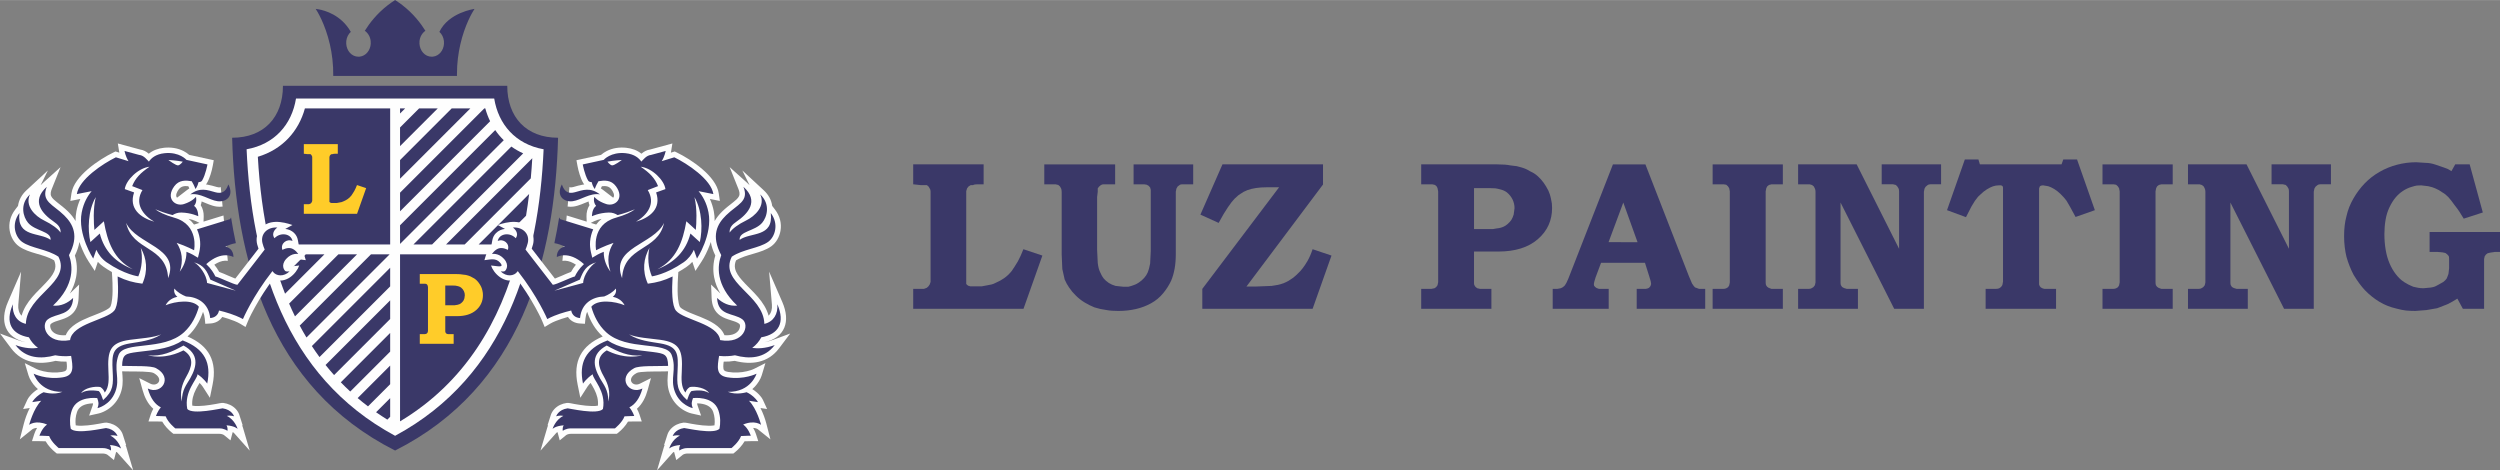
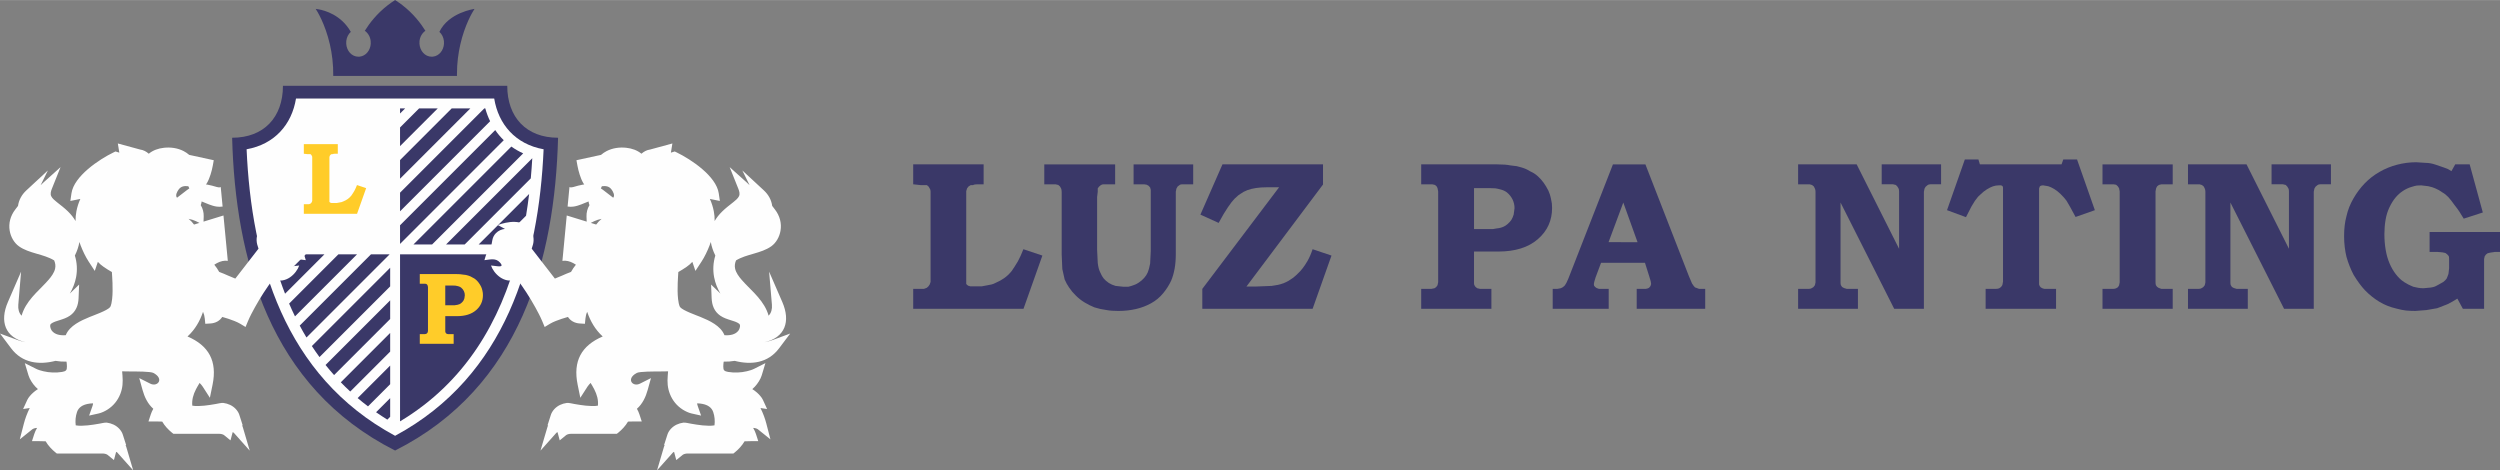
<svg xmlns="http://www.w3.org/2000/svg" xml:space="preserve" width="3752px" height="706px" version="1.1" style="shape-rendering:geometricPrecision; text-rendering:geometricPrecision; image-rendering:optimizeQuality; fill-rule:evenodd; clip-rule:evenodd" viewBox="0 0 4313.86 811.45">
  <rect x="0" y="0" width="4313.86" height="811.45" fill="#808080" stroke="none" />
  <defs>
    <style type="text/css">
   
    .fil1 {fill:#FEFEFE}
    .fil0 {fill:#3A3868}
    .fil2 {fill:#FFCC29;fill-rule:nonzero}
    .fil4 {fill:#3A3868;fill-rule:nonzero}
    .fil3 {fill:#3A3868;fill-rule:nonzero}
   
  </style>
  </defs>
  <g id="Layer_x0020_1">
    <g id="_2782098533088">
      <path class="fil0" d="M875.29 147.86c0,54.54 33.06,89.69 87.68,89.69 -5.53,207.86 -63.57,430.08 -281.2,539.72 -217.63,-109.64 -275.67,-331.86 -281.2,-539.72 54.62,0 87.68,-35.15 87.68,-89.69l387.04 0z" />
      <path class="fil1" d="M425.53 257.45c8.34,191.01 64.23,390.98 256.24,494.42 192.02,-103.44 247.9,-303.41 256.25,-494.42 -48.55,-8.68 -78.04,-43.05 -85.24,-87.55l-342.02 0c-7.2,44.5 -36.68,78.87 -85.23,87.55z" />
-       <path class="fil0" d="M673.26 186.92l-147.12 0c-10.79,39.36 -38.63,70.69 -81.22,83.49 2.82,50.47 9.14,101.65 20.79,151.34l207.55 0 0 -234.83z" />
      <path class="fil0" d="M690.29 438.77l0 288.17c113.24,-67.97 173.3,-173.31 203.33,-288.17l-203.33 0z" />
      <path class="fil0" d="M902.78 264.51c-7.35,-3.32 -14.17,-7.26 -20.43,-11.74l-168.97 168.98 32.17 0 157.23 -157.24zm-33.54 -22.71c-5.5,-5.34 -10.4,-11.19 -14.7,-17.48l-164.25 164.25 0 32.18 178.95 -178.95zm-23.53 -32.72c-3.42,-7.03 -6.19,-14.43 -8.31,-22.16l-1.71 0 -145.4 145.41 0 32.16 155.42 -155.41zm-34.11 -22.16l-32.17 0 -89.14 89.15 0 32.17 121.31 -121.32zm-56.25 0l-32.17 0 -32.89 32.89 0 32.18 65.06 -65.07zm-56.25 0l-8.81 0 0 8.81 8.81 -8.81zm70.53 234.83l32.18 0 114.08 -114.09c1.06,-11.61 1.92,-23.21 2.59,-34.77l-148.85 148.86zm56.26 0l32.17 0 49.64 -49.65c2.06,-12.47 3.83,-24.98 5.34,-37.51l-87.15 87.16zm56.25 0l15.7 0c1.56,-6.68 3.03,-13.39 4.41,-20.12l-20.11 20.12zm-411.92 18.13c2.21,8.4 4.58,16.76 7.13,25.04l26.15 -26.15 -32.17 0 -1.11 1.11zm13.03 43.23c2.7,7.91 5.58,15.77 8.62,23.55l67.88 -67.89 -32.16 0 -44.34 44.34zm15.64 40.61c3.2,7.43 6.58,14.78 10.13,22.04l107 -106.99 -32.18 0 -84.95 84.95zm18.28 37.98c3.71,6.93 7.59,13.77 11.65,20.52l143.45 -143.45 -32.18 0 -122.92 122.93zm20.95 35.3c4.22,6.43 8.61,12.76 13.18,18.99l121.96 -121.96 0 -32.17 -135.14 135.14zm23.62 32.63c4.74,5.92 9.65,11.74 14.73,17.44l96.79 -96.79 0 -32.16 -111.52 111.51zm26.34 29.92c5.24,5.41 10.67,10.71 16.29,15.89l68.89 -68.9 0 -32.17 -85.18 85.18zm29.05 27.2c5.77,4.89 11.72,9.67 17.86,14.32l38.27 -38.27 0 -32.17 -56.13 56.12zm31.8 24.45c6.3,4.38 12.77,8.63 19.42,12.75l4.91 -4.9 0 -32.17 -24.33 24.32z" />
      <path class="fil1" d="M355.42 318.13c0.83,0.09 1.66,0.2 2.51,0.34 5.52,0.89 10.75,2.58 16.12,4.06 1.65,0.45 4.31,1.02 5.99,0.42 0.3,-0.1 0.58,-0.25 0.85,-0.44l3.22 33.77c-3.29,0.51 -6.67,0.53 -9.96,0.09 -9.28,-1.25 -17.57,-5.61 -26.2,-8.89 -0.27,2.19 -0.8,4.36 -1.58,6.42 3.66,5.7 5.35,12.93 5.12,19.43l-0.32 8.97 34.42 -10.61 7.48 78.3c-1.65,-0.26 -3.31,-0.34 -4.63,-0.28 -6.63,0.26 -13.03,3.14 -18.67,6.93 3.2,3.86 6.03,8 8.43,12.42 5.22,1.8 10.75,4.37 15.47,6.4 3.61,1.56 7.24,3.12 10.9,4.53 0.42,0.16 0.93,0.36 1.48,0.57l39.99 -51.61c-0.89,-2.43 -1.67,-4.92 -2.28,-7.42 -2.06,-8.4 -0.93,-17.06 3.91,-24.33 13.91,-20.85 40.93,-14.63 56.98,-9.05l-12.46 6.73c5.73,0.56 11.26,2.89 15.61,7.31 3.21,3.25 5.31,7.33 6.14,11.82l2.14 11.59c7.86,6.92 8.44,13.57 11.56,23.22 -9.96,-0.97 -19.34,-4.36 -26.86,4.12 -9.22,10.41 7.06,5.44 15.53,5.08 -4.49,13.39 -23.03,33.27 -44.87,23.33 -11.59,15.48 -22.2,31.83 -31.54,48.72 -4.21,7.6 -8.66,15.94 -12.02,23.98l-4.2 10.06 -9.32 -5.64c-5.45,-3.29 -13.9,-6.33 -19.85,-8.36 -3.62,-1.24 -7.3,-2.34 -11.01,-3.35 -4.3,6.67 -11.59,10.73 -20.23,11.28l-9.05 0.56 -0.88 -9.03c-0.43,-4.38 -1.46,-8.24 -3.02,-11.61 -5.36,15.93 -13.83,30.62 -26.35,42.1 -0.15,0.14 -0.3,0.27 -0.45,0.41 36.76,15.74 51.59,42.46 43.26,83.2l-4.63 22.61 -12.44 -19.35c-1.38,-2.09 -3.25,-4.25 -5.32,-6.29 -2.16,3.65 -4.36,7.24 -6.29,11.03 -4.62,9.06 -7.28,18.21 -6.3,28.18 5.3,1.31 17.13,0.4 20.79,0.02 6.64,-0.68 13.26,-1.73 19.83,-2.9 3.04,-0.55 10.04,-2.22 12.95,-1.82 8.22,1.12 15.87,4.47 21.57,10.61 2.42,2.61 4.82,6.2 5.92,9.63l5.95 18.58 -1.06 -0.4c0.51,1.24 0.95,2.49 1.32,3.74l11.84 40.14 -27.56 -30.89c-0.49,-0.38 -1.12,-0.72 -1.84,-1.03 -0.02,0.07 -0.04,0.13 -0.05,0.2l-3.76 14.01 -11.17 -9.11c-2.08,-1.52 -5.68,-2.19 -8.15,-2.19 -25.3,0 -50.62,0 -75.92,0l-3.29 0 -2.57 -2.05c-5.95,-4.75 -12.56,-11.78 -16.71,-19.04 -3.58,-0.16 -7.18,-0.25 -10.74,-0.25l-12.97 0 4.04 -12.32c1.03,-3.1 2.52,-6.41 4.29,-9.55 -9.52,-8.26 -15.18,-20.23 -18.58,-32.48l-5.67 -20.45 18.95 9.55c12.7,6.4 24.72,-8.18 5.58,-18.42 -5.05,-2.7 -30.53,-2.51 -37,-2.55 -5.69,-0.04 -11.38,-0.08 -17.07,-0.25 0.18,2.42 0.41,4.92 0.62,7.57 0.87,11.23 0.42,20.72 -3.73,31.38 -4.42,11.34 -12.06,20.71 -22.35,27.19 -4.27,2.69 -9.97,5.42 -14.95,6.54l-16.56 3.69 5.64 -15.99c0.85,-2.42 1.21,-3.84 1.16,-5.18 -3.31,0.09 -6.74,0.48 -9.51,1.07 -8.18,1.72 -15.29,5.57 -18.15,13.88 -2.56,7.45 -3.21,15.3 -2.25,23.04 5.27,1.33 17.16,0.41 20.83,0.04 6.64,-0.68 13.26,-1.73 19.83,-2.9 3.04,-0.54 10.05,-2.22 12.95,-1.82 8.2,1.12 15.86,4.47 21.54,10.59 2.44,2.61 4.85,6.21 5.95,9.65l5.96 18.58 -1.06 -0.4c0.5,1.23 0.94,2.49 1.31,3.74l11.84 40.15 -27.56 -30.9c-0.49,-0.38 -1.12,-0.72 -1.84,-1.03 -0.01,0.06 -0.04,0.14 -0.06,0.2l-3.75 14.02 -11.16 -9.12c-2.08,-1.51 -5.69,-2.19 -8.16,-2.19 -25.31,0 -50.61,0 -75.92,0l-3.29 0 -2.57 -2.05c-5.95,-4.75 -12.56,-11.78 -16.71,-19.03 -3.58,-0.17 -7.18,-0.25 -10.73,-0.25l-12.91 0 3.97 -12.29c1.12,-3.46 2.79,-7.13 4.86,-10.61 -0.88,0.03 -1.76,0.12 -2.63,0.27 -1.54,0.27 -3.89,0.94 -5.23,1.87l-21.98 17.67 7.11 -27.44c2.09,-8.05 5.57,-17.76 10.08,-26.66l-11.46 1.74 7.25 -15.82c2.02,-4.42 6.59,-9.31 10.15,-12.48 2.33,-2.07 5.17,-4.23 8.13,-6.07 -1.49,-1.28 -2.93,-2.65 -4.31,-4.13 -4.85,-5.17 -9.9,-12.84 -11.98,-19.73l-6.3 -20.96 19.54 9.86c3.52,1.79 8.57,3.23 12.37,4.13 10.56,2.51 21.62,2.92 32.33,1.2 2.23,-0.36 6.06,-1.18 7.36,-3.34 1.57,-2.63 1.14,-8.89 0.4,-14.41 -6.39,0.13 -12.77,-0.29 -19.07,-1.35 -28.78,7.41 -57.44,3.74 -76.51,-21.62l-19.21 -25.53 29.96 11.07c4.49,1.66 9.16,2.98 13.9,3.85 0,-0.01 -0.01,-0.03 -0.02,-0.05 -35.07,-8.09 -44.75,-35.74 -30.27,-69.11l22.78 -52.52 -4.8 57.06c-0.63,7.48 1.1,14.35 5.73,18.91 0.79,-2.91 1.8,-5.76 3.01,-8.57 5.02,-11.63 13.14,-21.54 21.76,-30.68 7.14,-7.58 14.89,-14.75 21.69,-22.62 4.71,-5.43 9.84,-12.24 11.36,-19.41 1.05,-4.97 0.26,-9.61 -1.65,-14.12 -18.36,-11.2 -43.25,-11.85 -60.72,-24.28 -8.65,-6.15 -14.23,-16.5 -16,-26.83 -2.26,-13.08 1.33,-25.87 9.34,-36.38l5 -6.56c1.39,-10.29 6.5,-19.47 14.37,-26.76l37.16 -34.42 -12.53 25.5c1.34,-1.43 2.8,-2.85 4.38,-4.26l30.01 -26.95 -15.02 37.44c-1.53,3.81 -2.95,8.6 -1.17,12.58 1.73,3.86 6.47,7.69 9.7,10.28 6.64,5.3 13.18,10.12 19.28,16.12 5.5,5.4 9.85,10.92 13.1,16.57 -0.07,-5.66 0.39,-11.31 1.48,-16.87 1.45,-7.37 3.69,-14.51 6.79,-21.25 -1.39,0.28 -2.78,0.56 -4.16,0.84l-13.08 2.64 1.92 -13.21c4.3,-29.54 47.53,-58.4 72.61,-70.57l3.33 -1.62 6.66 2.05c-0.09,-0.47 -0.18,-0.95 -0.26,-1.42l-2.33 -14.41 38.51 10.48c5.68,0.76 10.58,3.44 14.88,7.2 7.31,-6.02 16.58,-9.25 26.3,-10.26 11.57,-1.19 23.34,0.36 33.76,5.71 3.17,1.63 6.81,3.96 9.72,6.57l42.36 9.21 -1.6 8.92c-1.74,9.62 -5.3,22.16 -10.22,30.6 -0.48,0.82 -1.01,1.57 -1.6,2.26zm-28.68 6.8c-0.56,-1.26 -1.15,-2.5 -1.79,-3.71 -6.39,-0.76 -12.33,-0.32 -16.7,5.67 -2.5,3.43 -6.3,10.16 -2.82,14.17l17.19 -13.23c1.37,-1.05 2.74,-2.02 4.12,-2.9zm-133.66 144.34c-4.94,-2.8 -9.74,-5.81 -14.37,-9.01 -3.65,-2.51 -6.94,-5.39 -9.86,-8.57l-5.29 15.64 -10.58 -16.14c-5.35,-8.16 -10.18,-18.4 -13.68,-27.45 -0.81,-2.09 -1.58,-4.2 -2.3,-6.35 -1.19,7.57 -3.82,15.37 -7.79,23.46 3.75,12.12 4.47,24.93 2.08,37.46 -1.93,10.08 -5.73,19.46 -10.82,28.11l16.06 -15.57 -0.94 23.48c-0.5,12.27 -4.52,23.05 -14.92,30.23 -5.54,3.82 -11.77,5.86 -18.13,7.84 -4.6,1.43 -10.53,3.09 -14.38,6.02 -3.15,2.39 -0.92,8.93 0.89,11.52 5.24,7.55 15.48,9 24.43,8.3 0.07,-0.14 0.12,-0.29 0.18,-0.43 6.59,-15.98 25.82,-24.72 40.83,-30.89 7.68,-3.15 30.37,-11.05 35.35,-16.94 2.13,-2.51 3.32,-10.94 3.66,-14.13 1,-9.05 0.94,-18.56 0.63,-27.66 -0.14,-3.56 -0.32,-7.12 -0.54,-10.68l-0.51 -8.24zm151.07 -84.8l-6.2 -3.04c-3.49,-1.72 -8,-3.04 -12.58,-3.95 3.59,2.86 6.75,6.14 9.43,9.87l9.35 -2.88z" />
-       <path class="fil0" d="M202.97 476.92c1.47,23.56 1.32,50.53 -5.96,59.13 -13.58,16.05 -72.37,22.32 -76.1,50.69 -41.47,7.5 -51.26,-26.05 -38.44,-35.8 15.02,-11.43 42.46,-5.41 43.73,-36.99 -8.9,8.63 -21.08,14.72 -34.71,13.23 38.41,-36.16 33.92,-69.83 27.55,-87.09 17.93,-33.48 6.98,-53.62 -8.37,-68.7 -19.28,-18.94 -40.16,-23.73 -29.94,-49.18 -27.63,24.8 -7.91,46.43 12.32,60.31 6.69,4.59 12.04,9.95 11.47,18.68 -4.37,-6.56 -15.52,-14.68 -28.04,-20.68 -16.1,-7.7 -34.26,-25.7 -24.65,-45.22 -18.31,16.95 -11.8,39.12 -3.39,49 12.46,14.66 40.31,14.34 38.83,29.46 -18.76,-13.76 -58.74,-3.52 -53.73,-46.34 -14.74,19.32 -6.96,41.61 4.64,49.86 15.48,11.01 43.42,12.51 62.64,25.5 22.67,44.91 -54.84,65.47 -56.19,115.94 -16.02,-3.66 -23.82,-17.41 -22.45,-33.81 -13.82,31.87 -2.18,51.79 27.72,57 3.58,6.98 8.89,13.18 15.62,18.26 -9,1.3 -22.33,1.2 -38.8,-4.88 17.57,23.35 43.99,24.43 68.6,17.64 8.4,1.61 17.61,2.05 27.42,1.08 2.96,18.73 5.94,33.66 -14.21,36.91 -28.92,4.66 -50.44,-6.21 -50.44,-6.21 0,0 9.63,32.03 49.55,31.28 -14.98,6.12 -32.32,0.65 -32.32,0.65 0,0 -5.83,2.39 -11.82,7.72 -5.98,5.34 -7.86,9.39 -7.86,9.39l15.54 -2.36c-13.5,13.21 -20.85,41.54 -20.85,41.54 0,0 11.07,-8.95 30.87,-0.5 -8.93,6.27 -13.16,19.27 -13.16,19.27 0,0 7.79,0 16.79,0.56 3.85,10.67 16.51,20.78 16.51,20.78 0,0 67.05,0 75.92,0 8.87,0 14,4.23 14,4.23 0,0 1.32,-4.71 -1.56,-9.53 14.67,1.13 19.24,6.22 19.24,6.22 0,0 -4.59,-15.61 -18.59,-22.43 6.73,-1.49 12.44,0.72 12.44,0.72 0,0 -3.67,-11.59 -19.81,-13.8 -1.7,-0.23 -51.8,11.7 -60.94,1.11 -1.67,-8.61 -2.15,-19.9 1.96,-31.84 8.76,-25.38 43.78,-20.97 43.78,-20.97 2.53,7.43 3.15,9.81 0.47,17.38 0,0 21.58,-4.78 30.61,-27.96 9.02,-23.18 -3.49,-38.63 5.65,-63.65 9.13,-25.03 77.01,-6.27 113.1,-39.38 13.57,-12.45 21.27,-28.63 25.59,-43.99 -10.77,-13.35 -40.34,-9.59 -57.43,-2.57 4.95,-9.63 14.02,-13.28 20.34,-14.65 -5.47,-4.05 -6.44,-10.53 -5.09,-14.12 4.62,6.1 13.18,10.94 19.94,13.6 19.74,0.67 39.2,11.28 41.73,37.25 7.37,-0.47 13.71,-4.66 15.22,-13.02 5.87,1.41 13,3.31 19.64,5.57 14.81,5.06 21.67,9.21 21.67,9.21 0,0 16.1,-38.43 50.93,-82.85 0.19,0.32 0.4,0.64 0.61,0.95 5.62,8.08 19.22,9.28 28.95,-0.41 0,0 -5.37,0.69 -7.12,-0.38 -1.74,-1.07 -8.74,-9.86 1.16,-21.02 9.91,-11.16 20.87,-8.52 20.87,-8.52 0,0 -4.61,-7.44 -11.71,-9.74 -7.1,-2.32 -15.63,2.61 -15.63,2.61 -3.93,-11.09 7.73,-19.88 17.42,-15.34 -2.35,-12.71 -20.6,-15.89 -31.09,-4.78 -7.16,-10.44 5.01,-18.46 5.01,-18.46 -16.87,-1.32 -29.65,10.83 -25.73,26.81 0.98,3.99 2.46,7.92 3.86,11.17l-47.14 60.85c-6.83,-0.69 -29.65,-12.34 -37.98,-14.43 -2.62,-5.6 -7.19,-13.25 -15.72,-21.27 27.24,-24.51 46.82,-12.18 46.82,-12.18 0,0 1.43,-14.58 -13.82,-18.01 5.88,-2.85 11.81,-4.91 18.08,-5.99 -3.16,-14.66 -5.93,-29.48 -8.31,-44.43 -0.58,0.99 -1.14,1.99 -1.69,3.01l-57.05 17.58c1.48,3.19 2.69,6.6 3.59,10.24 3.8,15.31 1.51,25.47 -1.96,38.75 -6.12,-3.89 -11.17,-6.77 -19.84,-10.28 0.41,15.27 -6.3,27.36 -11.58,34.46 6.49,-18.81 3.94,-36.19 -5.29,-49.81 17.42,5.93 30.05,12.71 30.05,12.71 0,0 9.18,-43.7 -33.8,-56.01 -17.52,-5.02 -27.5,-10.24 -33.17,-14.67 7.13,2.99 17.89,7.06 29.84,10.03 4,-2.57 9.12,-4.55 15.3,-4.39 17,0.44 29.02,6.38 29.02,6.38 0,0 0.4,-12.36 -7.18,-17.91 5.83,-6.7 3.2,-15.58 3.2,-15.58 0,0 -5.67,7.66 -20.71,12.48 -15.05,4.83 -32.07,-9.64 -16.75,-30.64 8.37,-11.46 20.2,-10.41 30.19,-8.76 2.08,3.43 4.56,8.08 6.39,13.37 0,0 3.63,-4.08 5.38,-11.85 2.83,-0.05 5.02,-0.82 6.29,-2.97 5.95,-10.22 9.08,-27.53 9.08,-27.53l-36.2 -7.87c0,0 -12.12,-14.19 -37.83,-11.53 -15.55,1.61 -23.31,8.95 -27.03,14.49 -2.97,-2.62 -8.29,-10.69 -16.91,-11.54l-25.1 -6.82c0,0 1.52,9.25 6.85,17.65l-21.76 -6.7c-22,10.68 -63.7,38.03 -67.41,63.48 0,0 12.7,-2.56 25.55,-5.05 -6.86,8.07 -13.84,19.9 -17.1,36.49 -7.5,38.21 19.79,79.84 19.79,79.84 0,0 2.22,-6.55 5.41,-15.17 3.8,8.18 9.45,15.9 17.8,21.65 30.69,21.15 54.59,24.22 54.59,24.22 6.44,-14.53 7.85,-33.97 4.23,-49.27 10.19,18.38 13,39.14 2.84,61.9 -16.45,-2.14 -27.61,-5.24 -42.74,-12.46zm112.24 110.33c38.39,14.67 49.64,38.94 42.36,74.54 0,0 -5.82,-8.95 -16.77,-16.15 -0.09,8.7 -23.55,29.35 -17.64,59.93 9.14,10.59 59.25,-1.34 60.94,-1.12 16.14,2.21 19.81,13.81 19.81,13.81 0,0 -5.71,-2.2 -12.44,-0.72 14,6.81 18.58,22.42 18.58,22.42 0,0 -4.56,-5.08 -19.23,-6.21 2.88,4.81 1.57,9.53 1.57,9.53 0,0 -5.14,-4.23 -14.01,-4.23 -8.87,0 -75.92,0 -75.92,0 0,0 -12.66,-10.1 -16.51,-20.79 -9.01,-0.55 -16.8,-0.55 -16.8,-0.55 0,0 2.74,-8.38 8.44,-14.93 -9.7,-4.88 -17.72,-14.93 -22.6,-32.54 23.44,11.81 44.48,-18.91 14.24,-35.09 -8.69,-4.65 -36.9,-3.22 -58.55,-3.93 0.55,-20.21 6,-21.22 26.35,-23.97 15.55,-2.1 30.85,-3.09 46.21,-6.79 11.29,-2.71 22.26,-6.78 31.97,-13.21zm0.17 -308.41c0,0 -3.95,5.39 -7.7,6.36 -3.76,0.95 -17.13,-9.34 -17.13,-9.34 0,0 15.4,0.96 24.83,2.98zm12.97 56.44c16.65,-12.81 29.56,-7.47 43.2,-3.7 10.18,2.81 17.94,0.3 22.47,-13.53 10.41,19.7 -3.39,31.06 -18.62,29.01 -14.61,-1.97 -29.75,-14.73 -47.05,-11.78zm-70.37 -47.71c-15.38,10.48 -24.49,19.7 -29.93,33.45l17.75 6.86c-13.99,22.83 0.06,42.66 20.3,54.52 -23.97,-6.85 -44.24,-22.78 -34.71,-50.51l-16.06 -5.72c1.86,-15.15 22.9,-36.33 42.65,-38.6zm-92.73 52.4c-4.98,20.02 -3.45,46.26 -2.35,56.58l16.32 -14.85c6.14,35.59 17.3,66.08 49.9,82.72 -29.3,-11.53 -49.05,-30.94 -56.93,-61.59l-16.19 14.72c-5,-21.39 -4.21,-54.56 9.25,-77.58zm52.44 44.53c17.51,37.66 93.4,42.01 72.44,95.26 -3.06,-56.51 -61.77,-45.75 -72.44,-95.26zm-23.31 255.59c1.19,23.04 1.6,34.25 -16.43,50.15 -1.66,-4.5 -4.08,-12.87 -7.62,-15.6 -3.36,-0.43 -19.83,-3.55 -30.26,3.48 5.44,-8.93 23.36,-12.07 33,-10.46 4.03,2.55 5.9,5.22 7.78,9.57 7.61,-9.94 6.92,-23.26 6.23,-36.77 -1.83,-35.51 2.75,-49.59 37.36,-54.26 18.1,-2.46 40.18,-3.56 53.67,-9.34 -16.5,11.03 -37.63,12.76 -54.06,15.58 -30.48,5.24 -31.19,18.06 -29.67,47.65zm168.59 -157.74l44.02 19.13 -49.71 -13.38c-0.58,-14.12 -13.6,-30.84 -22.34,-35.56 17.48,5.26 22.17,15.18 28.03,29.81zm-107.85 130.72c24.17,2.28 41.43,-5.9 61.56,-16.97 26.67,14.55 24,34.69 11.36,56.92 -6.24,10.99 -14.19,19.1 -14.23,39.7 -3.78,-16.09 -0.19,-29.11 7.88,-43.31 9.1,-16.01 14.71,-32.74 -5.09,-44.98 -8.53,4.27 -31.67,15.45 -61.48,8.64z" />
      <path class="fil1" d="M1008.13 318.13c-0.84,0.09 -1.67,0.2 -2.51,0.34 -5.52,0.89 -10.76,2.58 -16.13,4.06 -1.65,0.45 -4.3,1.02 -5.99,0.42 -0.29,-0.1 -0.57,-0.25 -0.85,-0.44l-3.22 33.77c3.29,0.51 6.68,0.53 9.97,0.09 9.27,-1.25 17.56,-5.61 26.2,-8.89 0.27,2.19 0.79,4.36 1.57,6.42 -3.65,5.7 -5.34,12.93 -5.12,19.43l0.32 8.97 -34.42 -10.61 -7.47 78.3c1.65,-0.26 3.3,-0.34 4.62,-0.28 6.64,0.26 13.04,3.14 18.67,6.93 -3.2,3.86 -6.03,8 -8.42,12.42 -5.22,1.8 -10.76,4.37 -15.48,6.4 -3.61,1.56 -7.23,3.12 -10.9,4.53 -0.41,0.16 -0.92,0.36 -1.48,0.57l-39.98 -51.61c0.89,-2.43 1.66,-4.92 2.27,-7.42 2.06,-8.4 0.93,-17.06 -3.91,-24.33 -13.9,-20.85 -40.92,-14.63 -56.97,-9.05l12.46 6.73c-5.74,0.56 -11.26,2.89 -15.61,7.31 -3.21,3.25 -5.32,7.33 -6.14,11.82l-2.14 11.59c-7.86,6.92 -8.45,13.57 -11.57,23.22 9.97,-0.97 19.34,-4.36 26.86,4.12 9.23,10.41 -7.06,5.44 -15.52,5.08 4.48,13.39 23.02,33.27 44.87,23.33 11.58,15.48 22.2,31.83 31.54,48.72 4.2,7.6 8.65,15.94 12.01,23.98l4.21 10.06 9.31 -5.64c5.45,-3.29 13.9,-6.33 19.86,-8.36 3.62,-1.24 7.3,-2.34 11,-3.35 4.3,6.67 11.6,10.73 20.23,11.28l9.06 0.56 0.88 -9.03c0.42,-4.38 1.46,-8.24 3.02,-11.61 5.35,15.93 13.83,30.62 26.35,42.1 0.15,0.14 0.29,0.27 0.44,0.41 -36.76,15.74 -51.59,42.46 -43.25,83.2l4.62 22.61 12.44 -19.35c1.38,-2.09 3.25,-4.25 5.33,-6.29 2.15,3.65 4.36,7.24 6.28,11.03 4.63,9.06 7.29,18.21 6.3,28.18 -5.3,1.31 -17.13,0.4 -20.79,0.02 -6.63,-0.68 -13.26,-1.73 -19.83,-2.9 -3.04,-0.55 -10.04,-2.22 -12.94,-1.82 -8.22,1.12 -15.88,4.47 -21.57,10.61 -2.42,2.61 -4.83,6.2 -5.93,9.63l-5.94 18.58 1.05 -0.4c-0.51,1.24 -0.94,2.49 -1.31,3.74l-11.85 40.14 27.57 -30.89c0.49,-0.38 1.12,-0.72 1.83,-1.03 0.02,0.07 0.04,0.13 0.06,0.2l3.76 14.01 11.16 -9.11c2.08,-1.52 5.68,-2.19 8.15,-2.19 25.31,0 50.62,0 75.93,0l3.28 0 2.58 -2.05c5.94,-4.75 12.56,-11.78 16.71,-19.04 3.58,-0.16 7.17,-0.25 10.73,-0.25l12.98 0 -4.05 -12.32c-1.02,-3.1 -2.51,-6.41 -4.28,-9.55 9.52,-8.26 15.18,-20.23 18.57,-32.48l5.67 -20.45 -18.95 9.55c-12.69,6.4 -24.72,-8.18 -5.58,-18.42 5.05,-2.7 30.53,-2.51 37,-2.55 5.69,-0.04 11.39,-0.08 17.07,-0.25 -0.18,2.42 -0.4,4.92 -0.61,7.57 -0.88,11.23 -0.43,20.72 3.72,31.38 4.42,11.34 12.06,20.71 22.36,27.19 4.27,2.69 9.96,5.42 14.95,6.54l16.55 3.69 -5.63 -15.99c-0.85,-2.42 -1.21,-3.84 -1.18,-5.18 3.33,0.09 6.75,0.48 9.53,1.07 8.18,1.72 15.28,5.57 18.15,13.88 2.57,7.45 3.19,15.3 2.25,23.04 -5.27,1.33 -17.17,0.41 -20.84,0.04 -6.63,-0.68 -13.26,-1.73 -19.83,-2.9 -3.05,-0.54 -10.05,-2.22 -12.95,-1.82 -8.19,1.12 -15.85,4.47 -21.54,10.59 -2.43,2.61 -4.85,6.21 -5.95,9.65l-5.95 18.58 1.06 -0.4c-0.51,1.23 -0.95,2.49 -1.31,3.74l-11.85 40.15 27.57 -30.9c0.48,-0.38 1.11,-0.72 1.83,-1.03 0.02,0.06 0.04,0.14 0.06,0.2l3.76 14.02 11.16 -9.12c2.08,-1.51 5.68,-2.19 8.15,-2.19 25.32,0 50.62,0 75.93,0l3.29 0 2.57 -2.05c5.95,-4.75 12.56,-11.78 16.7,-19.03 3.59,-0.17 7.18,-0.25 10.73,-0.25l12.92 0 -3.97 -12.29c-1.13,-3.46 -2.79,-7.13 -4.87,-10.61 0.89,0.03 1.76,0.12 2.62,0.27 1.55,0.27 3.9,0.94 5.24,1.87l21.99 17.67 -7.12 -27.44c-2.08,-8.05 -5.56,-17.76 -10.07,-26.66l11.46 1.74 -7.25 -15.82c-2.02,-4.42 -6.59,-9.31 -10.15,-12.48 -2.34,-2.07 -5.17,-4.23 -8.14,-6.07 1.49,-1.28 2.93,-2.65 4.31,-4.13 4.85,-5.17 9.9,-12.84 11.98,-19.73l6.31 -20.96 -19.54 9.86c-3.53,1.79 -8.57,3.23 -12.37,4.13 -10.56,2.51 -21.61,2.92 -32.34,1.2 -2.23,-0.36 -6.05,-1.18 -7.35,-3.34 -1.57,-2.63 -1.14,-8.89 -0.4,-14.41 6.38,0.13 12.77,-0.29 19.06,-1.35 28.77,7.41 57.45,3.74 76.51,-21.62l19.22 -25.53 -29.97 11.07c-4.49,1.66 -9.16,2.98 -13.9,3.85 0,-0.01 0.02,-0.03 0.02,-0.05 35.06,-8.09 44.75,-35.74 30.28,-69.11l-22.8 -52.52 4.82 57.06c0.62,7.48 -1.1,14.35 -5.75,18.91 -0.77,-2.91 -1.79,-5.76 -3,-8.57 -5.01,-11.63 -13.13,-21.54 -21.74,-30.68 -7.16,-7.58 -14.91,-14.75 -21.71,-22.62 -4.7,-5.43 -9.84,-12.24 -11.35,-19.41 -1.06,-4.97 -0.27,-9.61 1.64,-14.12 18.36,-11.2 43.24,-11.85 60.74,-24.28 8.63,-6.15 14.22,-16.5 15.98,-26.83 2.27,-13.08 -1.32,-25.87 -9.33,-36.38l-5.01 -6.56c-1.38,-10.29 -6.5,-19.47 -14.36,-26.76l-37.18 -34.42 12.55 25.5c-1.34,-1.43 -2.8,-2.85 -4.39,-4.26l-30 -26.95 15 37.44c1.53,3.81 2.97,8.6 1.18,12.58 -1.72,3.86 -6.47,7.69 -9.7,10.28 -6.63,5.3 -13.18,10.12 -19.28,16.12 -5.5,5.4 -9.85,10.92 -13.1,16.57 0.08,-5.66 -0.39,-11.31 -1.47,-16.87 -1.46,-7.37 -3.7,-14.51 -6.78,-21.25 1.38,0.28 2.76,0.56 4.15,0.84l13.08 2.64 -1.93 -13.21c-4.31,-29.54 -47.51,-58.4 -72.61,-70.57l-3.33 -1.62 -6.66 2.05c0.1,-0.47 0.18,-0.95 0.26,-1.42l2.34 -14.41 -38.51 10.48c-5.68,0.76 -10.59,3.44 -14.88,7.2 -7.31,-6.02 -16.59,-9.25 -26.31,-10.26 -11.57,-1.19 -23.33,0.36 -33.75,5.71 -3.18,1.63 -6.81,3.96 -9.72,6.57l-42.37 9.21 1.61 8.92c1.74,9.62 5.29,22.16 10.22,30.6 0.47,0.82 1.01,1.57 1.6,2.26zm28.67 6.8c0.56,-1.26 1.16,-2.5 1.8,-3.71 6.38,-0.76 12.33,-0.32 16.69,5.67 2.5,3.43 6.31,10.16 2.82,14.17l-17.19 -13.23c-1.37,-1.05 -2.74,-2.02 -4.12,-2.9zm133.66 144.34c4.94,-2.8 9.74,-5.81 14.37,-9.01 3.66,-2.51 6.93,-5.39 9.86,-8.57l5.29 15.64 10.58 -16.14c5.35,-8.16 10.18,-18.4 13.68,-27.45 0.81,-2.09 1.59,-4.2 2.3,-6.35 1.19,7.57 3.82,15.37 7.79,23.46 -3.74,12.12 -4.46,24.93 -2.06,37.46 1.91,10.08 5.72,19.46 10.82,28.11l-16.08 -15.57 0.95 23.48c0.49,12.27 4.52,23.05 14.91,30.23 5.55,3.82 11.78,5.86 18.13,7.84 4.59,1.43 10.52,3.09 14.38,6.02 3.15,2.39 0.92,8.93 -0.89,11.52 -5.23,7.55 -15.47,9 -24.43,8.3 -0.05,-0.14 -0.11,-0.29 -0.17,-0.43 -6.61,-15.98 -25.82,-24.72 -40.84,-30.89 -7.67,-3.15 -30.36,-11.05 -35.35,-16.94 -2.12,-2.51 -3.31,-10.94 -3.66,-14.13 -1,-9.05 -0.93,-18.56 -0.62,-27.66 0.13,-3.56 0.31,-7.12 0.53,-10.68l0.51 -8.24zm-151.06 -84.8l6.19 -3.04c3.5,-1.72 8.01,-3.04 12.58,-3.95 -3.58,2.86 -6.74,6.14 -9.43,9.87l-9.34 -2.88z" />
-       <path class="fil0" d="M1160.58 476.92c-1.48,23.56 -1.33,50.53 5.95,59.13 13.58,16.05 72.37,22.32 76.11,50.69 41.47,7.5 51.25,-26.05 38.44,-35.8 -15.03,-11.43 -42.46,-5.41 -43.73,-36.99 8.9,8.63 21.06,14.72 34.7,13.23 -38.4,-36.16 -33.91,-69.83 -27.54,-87.09 -17.93,-33.48 -6.99,-53.62 8.37,-68.7 19.27,-18.94 40.14,-23.73 29.94,-49.18 27.62,24.8 7.9,46.43 -12.32,60.31 -6.7,4.59 -12.05,9.95 -11.48,18.68 4.38,-6.56 15.53,-14.68 28.05,-20.68 16.1,-7.7 34.25,-25.7 24.66,-45.22 18.28,16.95 11.79,39.12 3.38,49 -12.47,14.66 -40.32,14.34 -38.82,29.46 18.76,-13.76 58.73,-3.52 53.72,-46.34 14.72,19.32 6.96,41.61 -4.64,49.86 -15.5,11.01 -43.44,12.51 -62.65,25.5 -22.67,44.91 54.84,65.47 56.2,115.94 16.01,-3.66 23.83,-17.41 22.43,-33.81 13.83,31.87 2.19,51.79 -27.72,57 -3.57,6.98 -8.87,13.18 -15.62,18.26 9.01,1.3 22.35,1.2 38.82,-4.88 -17.57,23.35 -44,24.43 -68.61,17.64 -8.39,1.61 -17.61,2.05 -27.41,1.08 -2.97,18.73 -5.95,33.66 14.2,36.91 28.93,4.66 50.44,-6.21 50.44,-6.21 0,0 -9.63,32.03 -49.55,31.28 14.98,6.12 32.33,0.65 32.33,0.65 0,0 5.83,2.39 11.82,7.72 5.97,5.34 7.86,9.39 7.86,9.39l-15.55 -2.36c13.51,13.21 20.86,41.54 20.86,41.54 0,0 -11.07,-8.95 -30.87,-0.5 8.93,6.27 13.15,19.27 13.15,19.27 0,0 -7.79,0 -16.8,0.56 -3.83,10.67 -16.49,20.78 -16.49,20.78 0,0 -67.05,0 -75.93,0 -8.86,0 -14,4.23 -14,4.23 0,0 -1.31,-4.71 1.57,-9.53 -14.67,1.13 -19.24,6.22 -19.24,6.22 0,0 4.58,-15.61 18.58,-22.43 -6.72,-1.49 -12.44,0.72 -12.44,0.72 0,0 3.67,-11.59 19.82,-13.8 1.69,-0.23 51.79,11.7 60.93,1.11 1.67,-8.61 2.16,-19.9 -1.96,-31.84 -8.75,-25.38 -43.77,-20.97 -43.77,-20.97 -2.53,7.43 -3.16,9.81 -0.47,17.38 0,0 -21.59,-4.78 -30.61,-27.96 -9.03,-23.18 3.49,-38.63 -5.65,-63.65 -9.14,-25.03 -77.01,-6.27 -113.11,-39.38 -13.57,-12.45 -21.26,-28.63 -25.59,-43.99 10.77,-13.35 40.34,-9.59 57.43,-2.57 -4.95,-9.63 -14.01,-13.28 -20.34,-14.65 5.48,-4.05 6.45,-10.53 5.09,-14.12 -4.61,6.1 -13.18,10.94 -19.94,13.6 -19.74,0.67 -39.2,11.28 -41.72,37.25 -7.37,-0.47 -13.72,-4.66 -15.22,-13.02 -5.87,1.41 -13.01,3.31 -19.65,5.57 -14.8,5.06 -21.66,9.21 -21.66,9.21 0,0 -16.1,-38.43 -50.93,-82.85 -0.2,0.32 -0.41,0.64 -0.62,0.95 -5.62,8.08 -19.21,9.28 -28.94,-0.41 0,0 5.37,0.69 7.11,-0.38 1.75,-1.07 8.74,-9.86 -1.16,-21.02 -9.9,-11.16 -20.87,-8.52 -20.87,-8.52 0,0 4.61,-7.44 11.71,-9.74 7.1,-2.32 15.63,2.61 15.63,2.61 3.94,-11.09 -7.73,-19.88 -17.42,-15.34 2.35,-12.71 20.6,-15.89 31.09,-4.78 7.17,-10.44 -5.01,-18.46 -5.01,-18.46 16.87,-1.32 29.66,10.83 25.74,26.81 -0.98,3.99 -2.46,7.92 -3.87,11.17l47.14 60.85c6.83,-0.69 29.66,-12.34 37.98,-14.43 2.63,-5.6 7.19,-13.25 15.72,-21.27 -27.23,-24.51 -46.81,-12.18 -46.81,-12.18 0,0 -1.44,-14.58 13.81,-18.01 -5.88,-2.85 -11.81,-4.91 -18.07,-5.99 3.16,-14.66 5.92,-29.48 8.3,-44.43 0.58,0.99 1.14,1.99 1.69,3.01l57.05 17.58c-1.48,3.19 -2.68,6.6 -3.59,10.24 -3.8,15.31 -1.5,25.47 1.97,38.75 6.11,-3.89 11.17,-6.77 19.83,-10.28 -0.4,15.27 6.31,27.36 11.59,34.46 -6.5,-18.81 -3.94,-36.19 5.28,-49.81 -17.41,5.93 -30.05,12.71 -30.05,12.71 0,0 -9.17,-43.7 33.8,-56.01 17.53,-5.02 27.51,-10.24 33.18,-14.67 -7.13,2.99 -17.9,7.06 -29.85,10.03 -4,-2.57 -9.11,-4.55 -15.3,-4.39 -17,0.44 -29.01,6.38 -29.01,6.38 0,0 -0.4,-12.36 7.17,-17.91 -5.83,-6.7 -3.2,-15.58 -3.2,-15.58 0,0 5.67,7.66 20.72,12.48 15.04,4.83 32.06,-9.64 16.74,-30.64 -8.37,-11.46 -20.19,-10.41 -30.18,-8.76 -2.09,3.43 -4.57,8.08 -6.39,13.37 0,0 -3.64,-4.08 -5.39,-11.85 -2.82,-0.05 -5.02,-0.82 -6.28,-2.97 -5.96,-10.22 -9.08,-27.53 -9.08,-27.53l36.19 -7.87c0,0 12.12,-14.19 37.83,-11.53 15.56,1.61 23.31,8.95 27.03,14.49 2.98,-2.62 8.29,-10.69 16.92,-11.54l25.1 -6.82c0,0 -1.53,9.25 -6.85,17.65l21.75 -6.7c22.02,10.68 63.71,38.03 67.41,63.48 0,0 -12.69,-2.56 -25.56,-5.05 6.88,8.07 13.87,19.9 17.12,36.49 7.5,38.21 -19.8,79.84 -19.8,79.84 0,0 -2.23,-6.55 -5.4,-15.17 -3.8,8.18 -9.45,15.9 -17.79,21.65 -30.71,21.15 -54.6,24.22 -54.6,24.22 -6.45,-14.53 -7.86,-33.97 -4.24,-49.27 -10.19,18.38 -12.99,39.14 -2.84,61.9 16.45,-2.14 27.62,-5.24 42.75,-12.46zm-112.25 110.33c-38.39,14.67 -49.64,38.94 -42.36,74.54 0,0 5.82,-8.95 16.78,-16.15 0.08,8.7 23.55,29.35 17.64,59.93 -9.14,10.59 -59.25,-1.34 -60.94,-1.12 -16.14,2.21 -19.82,13.81 -19.82,13.81 0,0 5.72,-2.2 12.44,-0.72 -14,6.81 -18.58,22.42 -18.58,22.42 0,0 4.56,-5.08 19.23,-6.21 -2.87,4.81 -1.56,9.53 -1.56,9.53 0,0 5.14,-4.23 14,-4.23 8.87,0 75.93,0 75.93,0 0,0 12.66,-10.1 16.51,-20.79 9,-0.55 16.79,-0.55 16.79,-0.55 0,0 -2.73,-8.38 -8.43,-14.93 9.7,-4.88 17.71,-14.93 22.6,-32.54 -23.44,11.81 -44.49,-18.91 -14.24,-35.09 8.69,-4.65 36.89,-3.22 58.54,-3.93 -0.54,-20.21 -6,-21.22 -26.34,-23.97 -15.56,-2.1 -30.86,-3.09 -46.22,-6.79 -11.29,-2.71 -22.26,-6.78 -31.97,-13.21zm-0.16 -308.41c0,0 3.94,5.39 7.69,6.36 3.77,0.95 17.14,-9.34 17.14,-9.34 0,0 -15.4,0.96 -24.83,2.98zm-12.98 56.44c-16.65,-12.81 -29.56,-7.47 -43.2,-3.7 -10.18,2.81 -17.92,0.3 -22.46,-13.53 -10.42,19.7 3.38,31.06 18.61,29.01 14.62,-1.97 29.75,-14.73 47.05,-11.78zm70.37 -47.71c15.38,10.48 24.5,19.7 29.93,33.45l-17.75 6.86c13.99,22.83 -0.06,42.66 -20.29,54.52 23.97,-6.85 44.23,-22.78 34.7,-50.51l16.06 -5.72c-1.85,-15.15 -22.89,-36.33 -42.65,-38.6zm92.74 52.4c4.97,20.02 3.44,46.26 2.34,56.58l-16.31 -14.85c-6.15,35.59 -17.31,66.08 -49.91,82.72 29.3,-11.53 49.05,-30.94 56.95,-61.59l16.17 14.72c5,-21.39 4.21,-54.56 -9.24,-77.58zm-52.45 44.53c-17.51,37.66 -93.4,42.01 -72.44,95.26 3.06,-56.51 61.77,-45.75 72.44,-95.26zm23.31 255.59c-1.18,23.04 -1.59,34.25 16.44,50.15 1.65,-4.5 4.07,-12.87 7.62,-15.6 3.36,-0.43 19.82,-3.55 30.26,3.48 -5.46,-8.93 -23.37,-12.07 -33,-10.46 -4.04,2.55 -5.91,5.22 -7.79,9.57 -7.6,-9.94 -6.92,-23.26 -6.23,-36.77 1.83,-35.51 -2.75,-49.59 -37.35,-54.26 -18.1,-2.46 -40.18,-3.56 -53.67,-9.34 16.49,11.03 37.63,12.76 54.05,15.58 30.49,5.24 31.19,18.06 29.67,47.65zm-168.58 -157.74l-44.02 19.13 49.7 -13.38c0.58,-14.12 13.6,-30.84 22.35,-35.56 -17.49,5.26 -22.18,15.18 -28.03,29.81zm107.84 130.72c-24.16,2.28 -41.43,-5.9 -61.56,-16.97 -26.67,14.55 -23.99,34.69 -11.36,56.92 6.24,10.99 14.19,19.1 14.24,39.7 3.77,-16.09 0.18,-29.11 -7.88,-43.31 -9.11,-16.01 -14.72,-32.74 5.08,-44.98 8.54,4.27 31.67,15.45 61.48,8.64z" />
      <path class="fil2" d="M582.89 248.58l0 16.6 -5.3 0c-1.65,0 -2.82,0.23 -3.53,0.7l-1.94 0 -1.77 1.06 -1.23 1.59 -0.71 2.3 0 3.38 0 68.64 0 3.56c0,0.82 0,1.41 0,1.76l0.71 0.71 0.88 0.71 1.79 0.53 3.01 0c2.14,0 4.32,0 6.56,0 1.79,-0.36 3.36,-0.65 4.71,-0.89 1.38,-0.23 2.56,-0.47 3.56,-0.7 1,-0.24 2.27,-0.77 3.83,-1.59 2,-0.83 4.15,-2 6.38,-3.53 2.24,-1.54 4.39,-3.54 6.39,-6.01 0.35,-0.47 1.15,-1.68 2.41,-3.62 1.24,-1.94 2.15,-3.41 2.74,-4.41 0.59,-1 1.35,-2.56 2.32,-4.68 0.36,-0.83 1.12,-2.65 2.3,-5.48l15.8 5.3 -15.71 44.32 -91.83 0 0 -16.6 5.71 0 3.24 0 2.33 -0.85 1.41 -1.26 1.09 -1.59 0.7 -2.12 0 -3.36 0 -68.34 0 -3.53c0,-1.06 -0.23,-1.88 -0.7,-2.47l-0.91 -1.59 -1.42 -1.24 -1.97 0 -3.03 0 -6.45 -0.7 0 -16.6 58.63 0z" />
      <path class="fil2" d="M787.67 472.8c4.56,0 8.27,0.29 11.09,0.88 2.95,0.36 4.65,0.56 5.12,0.62 0.47,0.06 1.92,0.44 4.3,1.15 2.41,0.71 4.74,1.76 6.98,3.18 2.35,1.03 4.44,2.38 6.26,4.03 1.83,1.65 3.42,3.44 4.83,5.39 1.41,1.94 2.77,4.18 4.06,6.76 0.94,2.12 1.62,4.21 2.03,6.27 0.42,2.03 0.68,3.48 0.8,4.3 0.12,0.82 0.17,2.12 0.17,3.89 0,5.06 -0.97,9.74 -2.91,14.09 -1.94,4.33 -4.91,8.24 -8.92,11.72 -4,3.47 -8.74,6.03 -14.21,7.74 -5.48,1.7 -11.63,2.56 -18.46,2.56l-20.48 0 0 22.6 0 3.71c0,0.82 0.12,1.41 0.35,1.76l0.92 1.42 1.41 1.06 2.32 0.53 3.21 0 6.27 0 0 16.59 -58.45 0 0 -16.59 3.89 0 4.59 0 2.65 -0.53 1.41 -1.06 1.06 -1.45 0.53 -2.47 0 -4.44 0 -66.81 0 -4.44 -0.53 -2.65c-0.36,-0.86 -0.65,-1.39 -0.88,-1.62l-1.24 -1.06 -2.3 -0.53 -3.53 0 -5.65 0 0 -16.6 63.31 0zm-19.34 53.86l10.24 0 3.18 0c0.83,0 1.65,0 2.47,0 1.06,-0.24 1.89,-0.38 2.48,-0.44 0.58,-0.06 1.41,-0.18 2.47,-0.36 1.06,-0.17 2.23,-0.53 3.53,-1.06 1.29,-0.53 2.56,-1.38 3.8,-2.5 1.23,-1.11 2.2,-2.2 2.91,-3.26 0.71,-1.09 1.35,-2.56 1.94,-4.45l0.71 -5.32c0,-2.51 -0.53,-4.86 -1.59,-7.1 -1.06,-2.26 -2.65,-4.27 -4.77,-6.03 -1.41,-1.09 -3.12,-1.88 -5.12,-2.41 -2,-0.53 -3.5,-0.86 -4.5,-0.98 -1,-0.11 -2.5,-0.17 -4.5,-0.17l-13.25 0 0 34.08z" />
      <path class="fil3" d="M818.77 15.27l-0.11 0.18c-0.1,0.14 -0.27,0.4 -0.48,0.75 -2.97,4.63 -16.17,26.51 -23.93,60.52 -3.4,14.9 -5.76,32.1 -5.76,51.21 0,0.98 0,1.94 0.02,2.92l-213.48 0.01c0.25,-20.29 -2.16,-38.5 -5.75,-54.16 -8.33,-36.52 -22.94,-59.07 -24.4,-61.25l-0.11 -0.18 0.09 0c0,0 1.74,0.11 4.68,0.65 11.09,1.95 39.24,9.7 55.8,38.93 -4.13,3.75 -7.08,9.25 -7.8,15.71 -0.19,1.62 -0.23,3.24 -0.12,4.8 0.73,12.13 9.37,22.36 21.15,22.36 0.74,0 1.46,-0.05 2.17,-0.13l0.02 0c10.65,-1.18 18.27,-10.86 18.97,-22.23 0.1,-1.56 0.07,-3.18 -0.12,-4.8 -0.85,-7.6 -4.79,-13.89 -10.12,-17.55 7.97,-12.9 20.76,-29.62 39.81,-44.31 3.89,-3.01 8.04,-5.91 12.47,-8.7 0.74,0.47 1.46,0.92 2.19,1.41 3.62,2.34 7.03,4.78 10.29,7.29 19.04,14.69 31.83,31.41 39.79,44.31 -5.33,3.66 -9.27,9.95 -10.13,17.55 -0.19,1.62 -0.21,3.22 -0.11,4.8 0.74,12.13 9.39,22.36 21.16,22.36 0.73,0 1.46,-0.05 2.17,-0.13l0.01 0c10.64,-1.18 18.28,-10.86 18.97,-22.21 0.11,-1.58 0.09,-3.19 -0.1,-4.82 -0.72,-6.46 -3.67,-11.96 -7.81,-15.71 16.03,-33.61 60.49,-39.58 60.49,-39.58l0.08 0z" />
    </g>
    <g id="_2782098538272">
      <path class="fil4" d="M2583.55 283.48c9.46,0 17.15,0.61 23,1.83 6.1,0.73 9.64,1.15 10.62,1.28 0.97,0.12 3.96,0.91 8.9,2.38 5,1.46 9.82,3.66 14.46,6.58 4.88,2.14 9.21,4.94 12.99,8.36 3.78,3.42 7.08,7.14 10.01,11.16 2.92,4.03 5.73,8.67 8.41,14.03 1.96,4.4 3.36,8.73 4.21,13 0.86,4.21 1.41,7.2 1.65,8.9 0.24,1.71 0.37,4.4 0.37,8.06 0,10.49 -2.02,20.19 -6.04,29.22 -4.03,8.96 -10.19,17.08 -18.49,24.27 -8.29,7.2 -18.11,12.51 -29.46,16.05 -11.35,3.54 -24.1,5.3 -38.25,5.3l-42.45 0 0 46.85 0 7.69c0,1.71 0.24,2.93 0.73,3.66l1.89 2.93 2.93 2.19 4.82 1.1 6.65 0 12.99 0 0 34.41 -121.15 0 0 -34.41 8.05 0 9.52 0 5.49 -1.1 2.93 -2.19 2.19 -2.99 1.1 -5.12 0 -9.22 0 -138.47 0 -9.21 -1.1 -5.49c-0.73,-1.77 -1.34,-2.87 -1.83,-3.36l-2.56 -2.19 -4.76 -1.1 -7.32 0 -11.71 0 0 -34.4 131.21 0zm-40.07 111.63l21.22 0 6.59 0c1.71,0 3.42,0 5.13,0 2.19,-0.49 3.9,-0.79 5.12,-0.92 1.22,-0.12 2.93,-0.36 5.12,-0.73 2.2,-0.37 4.64,-1.1 7.32,-2.2 2.69,-1.09 5.31,-2.86 7.87,-5.18 2.57,-2.32 4.58,-4.58 6.04,-6.77 1.47,-2.26 2.81,-5.31 4.03,-9.21l1.46 -11.04c0,-5.19 -1.1,-10.07 -3.29,-14.71 -2.2,-4.69 -5.49,-8.84 -9.88,-12.5 -2.93,-2.26 -6.47,-3.9 -10.62,-5 -4.15,-1.1 -7.26,-1.77 -9.33,-2.02 -2.08,-0.24 -5.19,-0.36 -9.33,-0.36l-27.45 0 0 70.64z" />
      <path id="_1" class="fil4" d="M2839.21 283.48l75.03 192.82 5.49 12.87c2.2,3.42 3.91,5.61 5.13,6.59l6.95 2.56c0.98,0 2.32,0 4.03,0 1.7,0 3.9,0 6.58,0l0 34.41 -118.22 0 0 -34.41 7.32 0 8.42 0c2.69,-0.49 4.52,-1.1 5.49,-1.83l2.56 -2.99 1.1 -3.66 -0.73 -4.82 -2.56 -8.47 -7.32 -23.25 -75.77 0 -9.51 25.44 -2.2 7.38 -0.73 3.72 0.37 2.93 1.83 2.26 2.56 1.83 4.02 1.46 5.86 0 10.98 0 0 34.41 -96.63 0 0 -34.41 8.06 0 5.85 -1.1 3.66 -1.83 3.3 -2.92 2.92 -4.76 3.3 -7.32 76.86 -196.91 56 0zm-13.54 134.32l-24.59 -68.44 -25.43 68.32 50.02 0.12z" />
-       <path id="_2" class="fil4" d="M3076.38 283.48l0 34.4 -11.34 0c-3.66,0 -6.35,0 -8.06,0l-4.39 1.1 -2.93 2.19 -1.82 3.36 -1.1 5.49 0 8.48 0 138.47 0 9.95c0,2.44 0.24,4.14 0.73,5.12l1.83 2.62 2.56 1.83 4.76 1.83 6.59 0 13.17 0 0 34.41 -121.15 0 0 -34.41 10.01 0 8.54 0c1.95,0 3.66,-0.36 5.18,-1.1l2.93 -1.83 1.89 -2.98 1.1 -5.13 0 -8.11 0 -139.57 0 -9.58 -1.1 -5.49 -2.25 -3.36 -2.93 -2.56 -4.46 -0.73 -7.8 0 -11.11 0 0 -34.4 121.15 0z" />
      <path id="_3" class="fil4" d="M3203.75 283.48l73.21 145.67 0 -89.61 0 -8.85c0,-2.5 -0.25,-4.27 -0.74,-5.25l-2.25 -3.78 -2.56 -2.62 -4.82 -1.16 -7.45 0 -12.2 0 0 -34.4 102.49 0 0 34.4 -11.35 0c-3.42,0 -5.86,0 -7.32,0 -1.95,0 -3.54,0.49 -4.76,1.52l-3.29 2.75 -1.83 3.11 -1.1 5.43 0 9.52 0 192.52 -51.24 0 -92.6 -183.37 0 128.47 0 9.51c0,2.44 0.24,4.03 0.73,4.76l1.89 2.93 3.29 1.83 4.82 1.46 7.45 0 11.83 0 0 34.41 -103.21 0 0 -34.41 10.85 0 7.51 0c2.01,0 3.66,-0.36 4.88,-1.1l3.05 -1.83 2.62 -3.29 1.1 -4.76 0 -6.59 0 -143.47c0,-2.93 0,-5.13 0,-6.59 0,-2.13 -0.37,-4.03 -1.1,-5.61l-1.89 -3.6 -2.99 -2.38 -4.15 -1.22 -6.4 0 -13.48 0 0 -34.4 101.01 0z" />
      <path id="_4" class="fil4" d="M3413.84 275.06l2.56 8.42 140.92 0 2.93 -8.42 23.79 0 30.74 87.47 -33.31 11.71 -9.51 -17.56 -6.22 -10.62c-2.93,-3.9 -6.29,-7.68 -10.07,-11.34 -3.78,-3.66 -7.5,-6.59 -11.16,-8.79 -3.66,-2.19 -7.08,-3.78 -10.25,-4.76l-8.78 -1.46c-1.71,0 -3.06,0.24 -4.03,0.73 -0.98,0.49 -1.59,0.98 -1.83,1.47l-1.1 3.29 0 6.22 0 142.75 0 10.61c0,2.93 0,4.88 0,5.86l1.1 2.92 1.89 2.2 2.56 1.46 3.36 1.1 7.01 0 13.36 0 0 34.41 -121.51 0 0 -34.41 7.5 0 10.13 0c2.5,0 4.51,-0.36 5.98,-1.1l3.05 -2.19 2.25 -3.3 1.1 -5.91 0 -9.95 0 -147.68 0 -4.45c0,-1.22 -0.37,-2.2 -1.1,-2.93l-2.19 -1.1 -4.03 0c-3.48,0 -6.77,0.55 -9.94,1.65 -3.18,1.09 -6.77,2.86 -10.68,5.3 -3.9,2.44 -7.56,5.37 -10.98,8.79 -2.01,1.71 -3.42,3.05 -4.27,4.03 -0.85,0.97 -2.62,3.29 -5.31,6.95l-5.85 9.52 -9.58 18.66 -32.7 -12.08 30.75 -87.47 23.42 0z" />
      <path id="_5" class="fil4" d="M3749.11 283.48l0 34.4 -11.35 0c-3.66,0 -6.34,0 -8.05,0l-4.39 1.1 -2.93 2.19 -1.83 3.36 -1.1 5.49 0 8.48 0 138.47 0 9.95c0,2.44 0.24,4.14 0.73,5.12l1.83 2.62 2.56 1.83 4.76 1.83 6.59 0 13.18 0 0 34.41 -121.15 0 0 -34.41 10 0 8.54 0c1.95,0 3.66,-0.36 5.19,-1.1l2.93 -1.83 1.89 -2.98 1.09 -5.13 0 -8.11 0 -139.57 0 -9.58 -1.09 -5.49 -2.26 -3.36 -2.93 -2.56 -4.45 -0.73 -7.81 0 -11.1 0 0 -34.4 121.15 0z" />
      <path id="_6" class="fil4" d="M3876.48 283.48l73.2 145.67 0 -89.61 0 -8.85c0,-2.5 -0.24,-4.27 -0.73,-5.25l-2.26 -3.78 -2.56 -2.62 -4.82 -1.16 -7.44 0 -12.2 0 0 -34.4 102.48 0 0 34.4 -11.35 0c-3.41,0 -5.85,0 -7.32,0 -1.95,0 -3.54,0.49 -4.76,1.52l-3.29 2.75 -1.83 3.11 -1.1 5.43 0 9.52 0 192.52 -51.24 0 -92.6 -183.37 0 128.47 0 9.51c0,2.44 0.25,4.03 0.73,4.76l1.89 2.93 3.3 1.83 4.82 1.46 7.44 0 11.83 0 0 34.41 -103.21 0 0 -34.41 10.86 0 7.5 0c2.01,0 3.66,-0.36 4.88,-1.1l3.05 -1.83 2.62 -3.29 1.1 -4.76 0 -6.59 0 -143.47c0,-2.93 0,-5.13 0,-6.59 0,-2.13 -0.36,-4.03 -1.1,-5.61l-1.89 -3.6 -2.99 -2.38 -4.14 -1.22 -6.41 0 -13.48 0 0 -34.4 101.02 0z" />
      <path id="_7" class="fil4" d="M4313.86 400.23l0 34.41 -9.15 0 -7.32 1.1 -4.76 1.09 -2.93 2.2 -2.19 2.93 -1.1 4.75 0 8.42 0 77.6 -36.6 0 -9.52 -17.57c-3.42,2.13 -6.28,3.9 -8.6,5.18 -2.32,1.35 -5.19,2.87 -8.6,4.52l-17.57 6.83 -18.67 3.23 -19.03 1.47c-6.34,0 -11.77,-0.25 -16.29,-0.74 -4.51,-0.48 -9.94,-1.58 -16.28,-3.29 -10.74,-2.44 -20.56,-6.34 -29.47,-11.71 -8.9,-5.37 -17.26,-12.02 -25.07,-20.07 -6.59,-7.08 -13.05,-15.86 -19.4,-26.35 -5.12,-9.7 -9.27,-20.2 -12.44,-31.42 -1.22,-5.12 -2.2,-10.67 -2.93,-16.59 -0.73,-5.98 -1.1,-12.26 -1.1,-18.85 0,-12.93 1.34,-24.34 4.03,-34.34 2.44,-10.74 6.46,-20.99 12.08,-30.69 5.61,-9.76 12.13,-18.48 19.58,-26.17 7.44,-7.68 15.92,-14.27 25.44,-19.7 9.51,-5.49 19.7,-9.64 30.56,-12.45 10.86,-2.8 21.77,-4.2 32.75,-4.2l16.48 1.09c5.12,0 10.61,0.98 16.47,2.93l15 5.13c3.42,1.22 5.68,2.07 6.77,2.56 1.1,0.49 3.11,1.71 6.04,3.66l6.59 -11.71 24.89 0 22.69 83.02 -32.94 10.67c-5.37,-9.27 -10.37,-16.71 -15.01,-22.32 -4.63,-6.59 -8.48,-11.53 -11.53,-14.83 -3.05,-3.29 -6.52,-6.04 -10.43,-8.23 -2.68,-1.95 -4.63,-3.23 -5.85,-3.84 -1.22,-0.61 -3.24,-1.59 -6.04,-2.93 -2.81,-1.34 -6.89,-2.63 -12.26,-3.85l-12.45 -1.46c-3.41,0 -5.97,0.12 -7.68,0.37 -1.71,0.24 -4.95,1.09 -9.7,2.56 -4.76,1.46 -9.46,3.72 -14.09,6.77 -4.64,3.05 -8.85,6.83 -12.63,11.35 -3.78,4.51 -7.26,10.06 -10.43,16.65 -3.17,6.59 -5.43,13.85 -6.77,21.78 -1.35,7.87 -2.02,16.1 -2.02,24.64 0,9.46 0.74,18.55 2.2,27.15 1.46,8.66 3.72,16.47 6.77,23.54 3.05,7.08 6.71,13.3 10.98,18.79 4.27,5.49 8.91,9.88 13.91,13.18 5,3.23 10.31,5.98 15.92,8.17 2.93,0.73 5.8,1.34 8.6,1.83 2.81,0.49 5.8,0.73 8.97,0.73l12.08 -1.09c1.46,-0.25 3.11,-0.55 4.94,-0.92 1.83,-0.37 4.21,-1.4 7.14,-3.11l9.88 -5.55c2.44,-1.71 4.51,-3.78 6.22,-6.28l2.93 -7.69 1.1 -9.58 0 -9.58 0 -7.38c0,-2.19 -0.25,-3.66 -0.74,-4.39l-2.62 -2.99 -2.93 -2.19 -4.82 -1.1 -8.11 -0.73 -14.46 0 0 -34.41 121.52 0z" />
      <path class="fil4" d="M1697.29 283.48l0 34.4 -10.98 0c-3.41,0 -5.85,0.49 -7.32,1.47l-4.02 0 -3.66 2.19 -2.56 3.3 -1.47 4.75 0 7.02 0 142.25 0 7.39c0,1.7 0,2.92 0,3.66l1.47 1.46 1.83 1.46 3.72 1.1 6.22 0c4.45,0 8.97,0 13.6,0 3.72,-0.73 6.96,-1.34 9.76,-1.83 2.87,-0.49 5.31,-0.97 7.38,-1.46 2.08,-0.49 4.7,-1.59 7.93,-3.3 4.15,-1.7 8.61,-4.14 13.24,-7.32 4.64,-3.17 9.09,-7.32 13.24,-12.44 0.73,-0.98 2.38,-3.48 5,-7.5 2.56,-4.03 4.45,-7.08 5.67,-9.15 1.22,-2.08 2.81,-5.31 4.82,-9.7 0.73,-1.71 2.32,-5.49 4.76,-11.35l32.76 10.98 -32.58 91.87 -190.32 0 0 -34.41 11.83 0 6.71 0 4.82 -1.77 2.93 -2.62 2.26 -3.29 1.46 -4.39 0 -6.96 0 -141.64 0 -7.32c0,-2.2 -0.49,-3.91 -1.46,-5.13l-1.89 -3.29 -2.93 -2.56 -4.09 0 -6.28 0 -13.36 -1.47 0 -34.4 121.51 0z" />
      <path id="_1_0" class="fil4" d="M1924.22 283.48l0 34.4 -12.51 0c-3.29,0 -5.73,0 -7.26,0 -2.01,0 -3.66,0.49 -4.94,1.47l-3.05 2.56 -2.25 2.93 0 5.91 -1.1 9.15 0 90.83 1.1 22.76c0.73,6.65 2.07,11.89 4.02,15.8 0.73,1.7 1.59,3.54 2.56,5.36 0.98,1.84 2.2,3.73 3.66,5.68 2.45,2.93 5.37,5.49 8.79,7.74 3.42,2.2 7.32,3.91 11.71,5.13l13.54 1.46c2.69,0 5.49,0 8.42,0 2.69,-0.73 4.52,-1.22 5.49,-1.46 4.39,-1.22 8.48,-3.05 12.26,-5.49 3.79,-2.5 7.02,-5.25 9.7,-8.3 2.69,-3.05 4.76,-6.28 6.22,-9.76 1.47,-3.41 2.81,-8.42 4.03,-15.06l1.1 -21.66 0 -100.71 0 -4.76 -1.1 -4.09 -2.62 -2.93 -3.3 -1.83 -4.45 -0.73 -8.17 0 -10.01 0 0 -34.4 102.85 0 0 34.4 -8.05 0c-4.64,0 -7.93,0 -9.88,0 -2.44,0 -4.03,0.25 -4.76,0.73l-4.03 2.93 -2.19 3.66 -1.1 5.19 0 9.51 0 98.46c0,9.03 -0.67,17.38 -2.01,24.95 -1.35,7.56 -3.36,14.58 -6.04,20.92 -3.67,7.87 -8.36,15.19 -14.1,22.02 -5.73,6.9 -12.56,12.51 -20.49,16.9 -7.93,4.39 -16.66,7.75 -26.17,9.94 -9.52,2.2 -19.64,3.3 -30.38,3.3 -3.66,0 -7.32,-0.12 -10.98,-0.37 -3.66,-0.24 -7.32,-0.73 -10.98,-1.46 -6.1,-0.73 -12.57,-2.2 -19.4,-4.39 -6.1,-2.5 -11.83,-5.37 -17.2,-8.67 -5.37,-3.29 -10.25,-7.13 -14.64,-11.53 -2.2,-2.25 -4.27,-4.45 -6.22,-6.64 -0.74,-0.74 -2.57,-3.18 -5.49,-7.32 -2.93,-4.15 -5.49,-8.85 -7.69,-13.97l-4.03 -18 -1.1 -25.31 0 -97.36 0 -10.25c0,-2.69 -0.36,-4.82 -1.09,-6.28l-1.89 -3.3 -2.93 -2.56 -4.82 -1.1 -7.81 0 -11.47 0 0 -34.4 122.25 0z" />
      <path id="_2_1" class="fil4" d="M2282.91 318.25l-132.13 176.05 15.74 0 27.81 -1.1c4.64,-0.73 8.3,-1.34 10.98,-1.83 2.69,-0.49 6.23,-1.59 10.62,-3.3 4.39,-1.7 9.03,-4.33 13.91,-7.86 4.88,-3.54 9.63,-7.87 14.27,-13 2.2,-2.44 4.64,-5.61 7.32,-9.51 1.47,-2.44 2.93,-4.76 4.39,-6.96 3.42,-5.85 6.47,-12.81 9.15,-20.86l32.58 10.98 -32.58 91.87 -190.32 0 0 -34.41 132.49 -175.32 -20.86 0c-7.07,0 -13.42,0.43 -19.03,1.29 -5.61,0.85 -10.55,2.07 -14.82,3.66 -4.27,1.58 -8.24,3.72 -11.9,6.4 -0.98,0.49 -2.32,1.41 -4.03,2.75 -1.7,1.34 -3.9,3.35 -6.58,6.04 -2.69,2.68 -6.41,7.5 -11.17,14.45 -4.76,6.96 -10.06,15.92 -15.92,26.91l-31.47 -14.28 38.06 -86.74 173.49 0 0 34.77z" />
    </g>
  </g>
</svg>